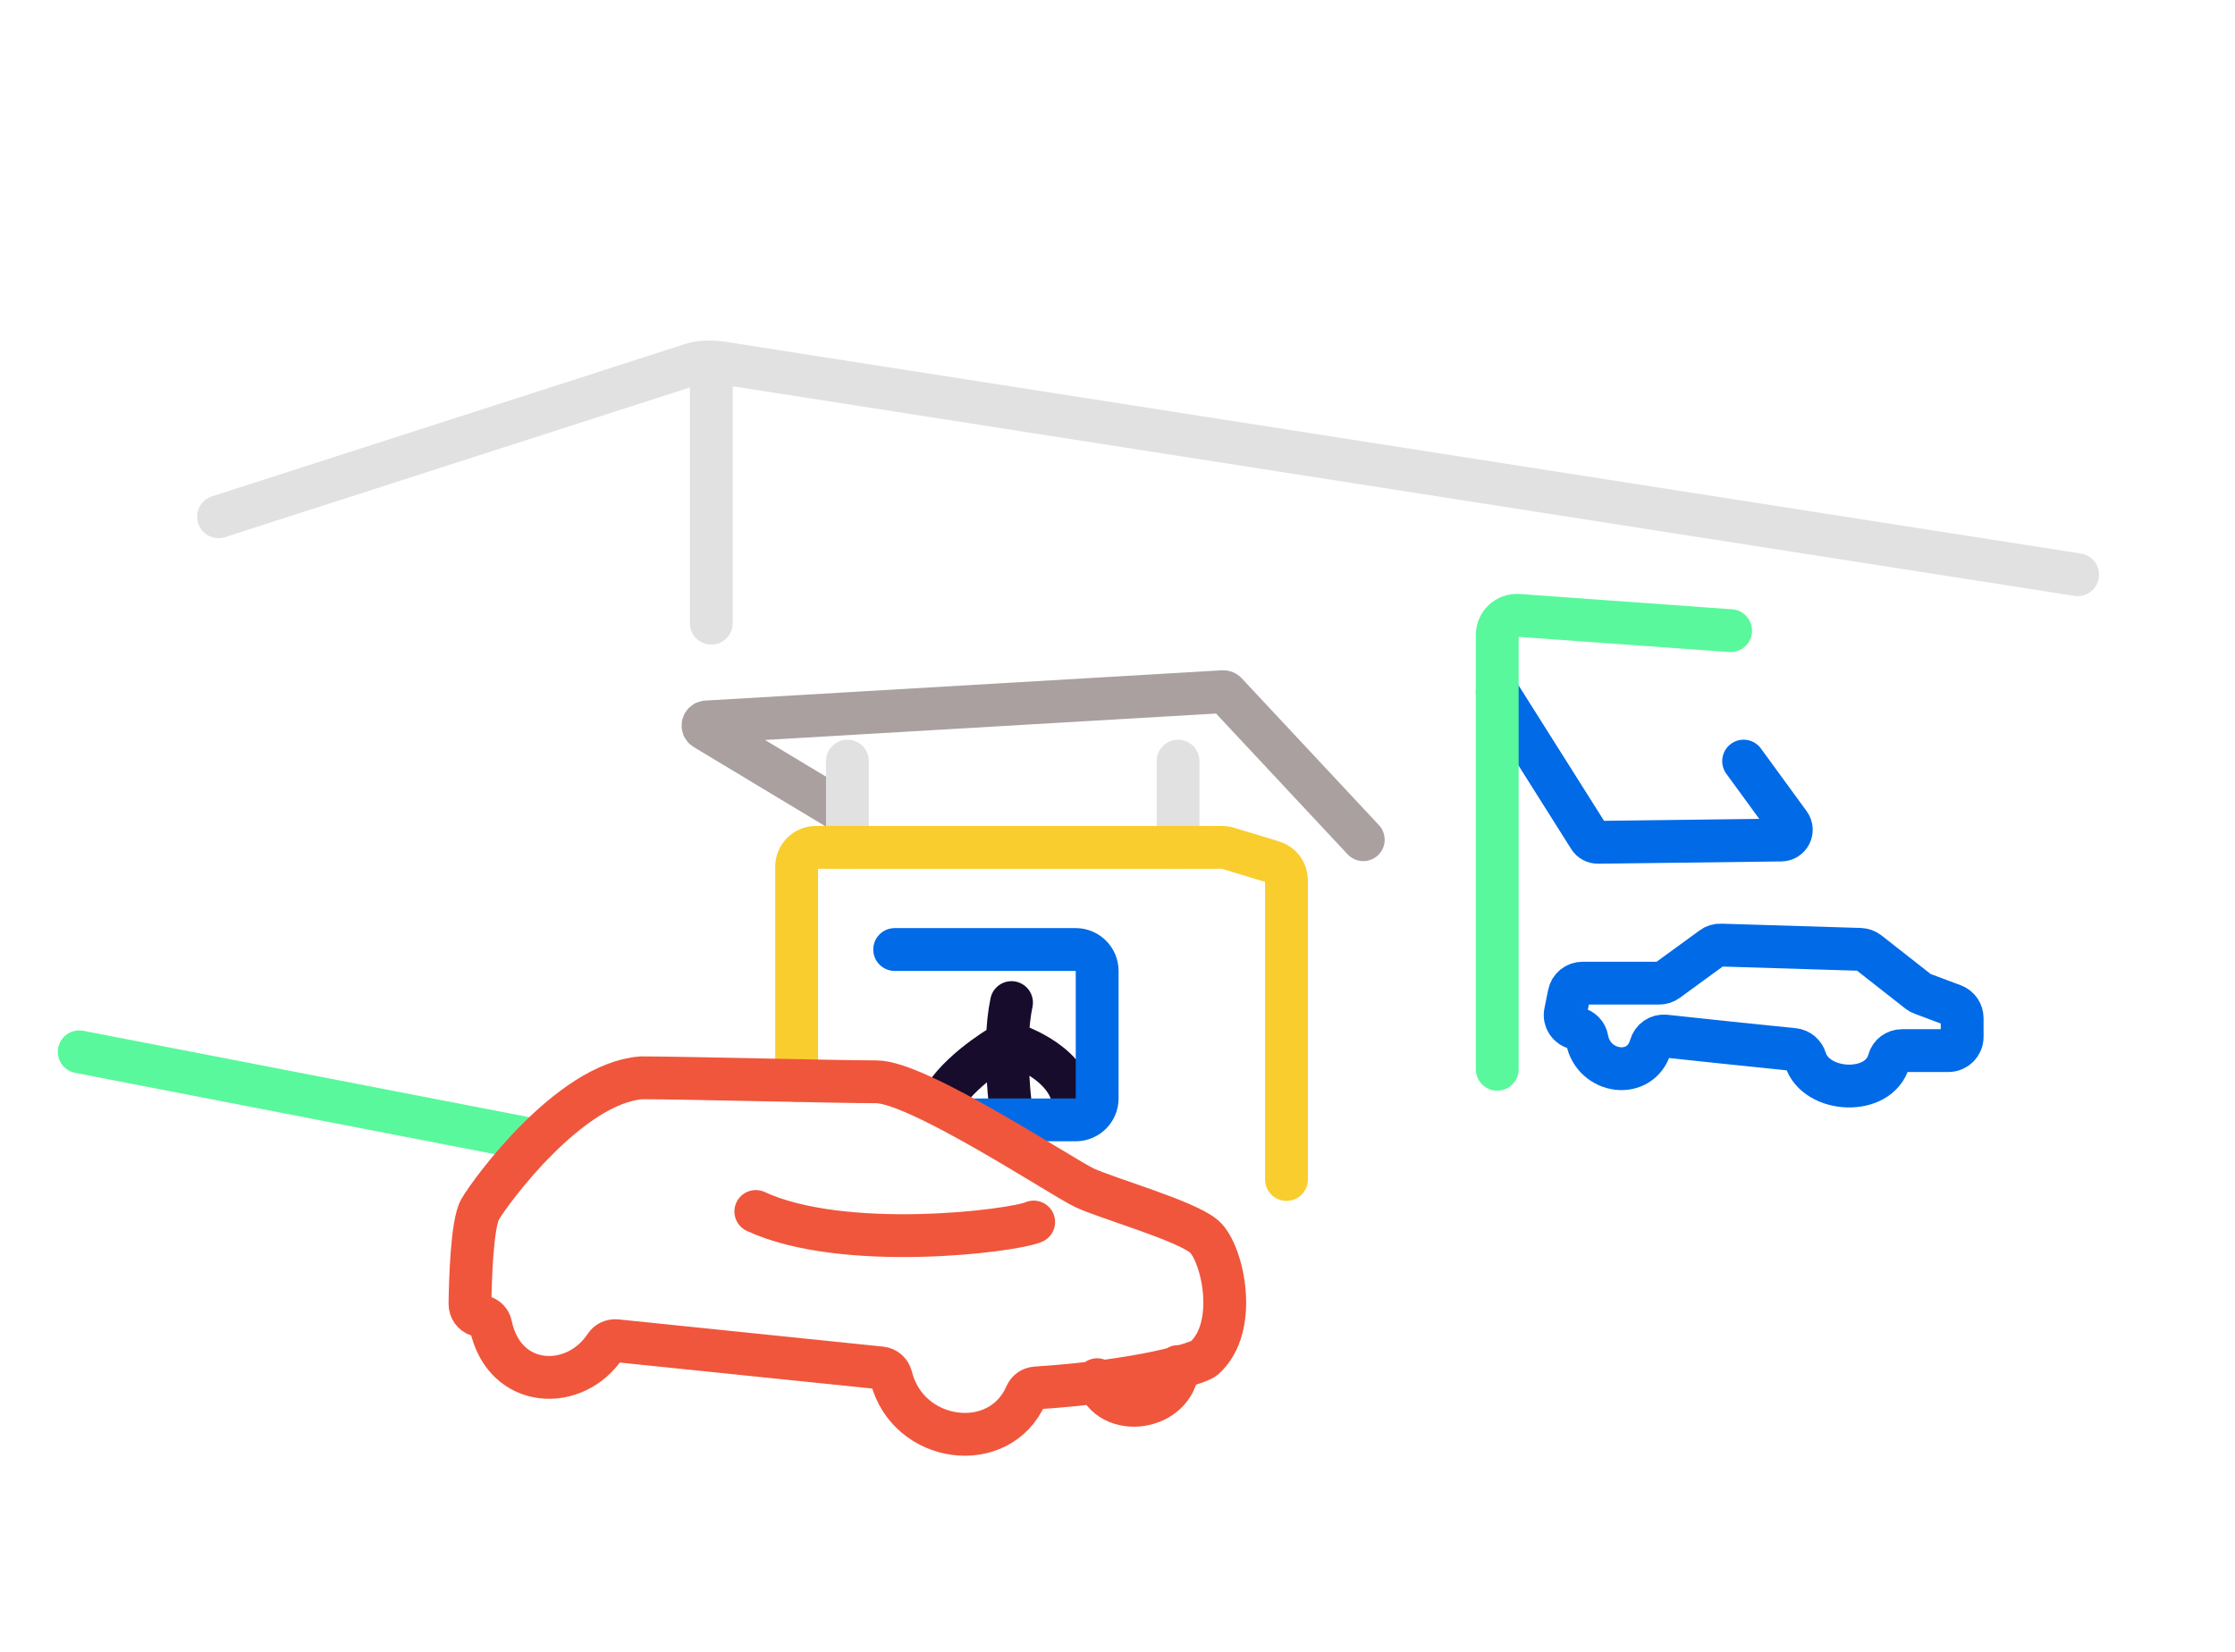
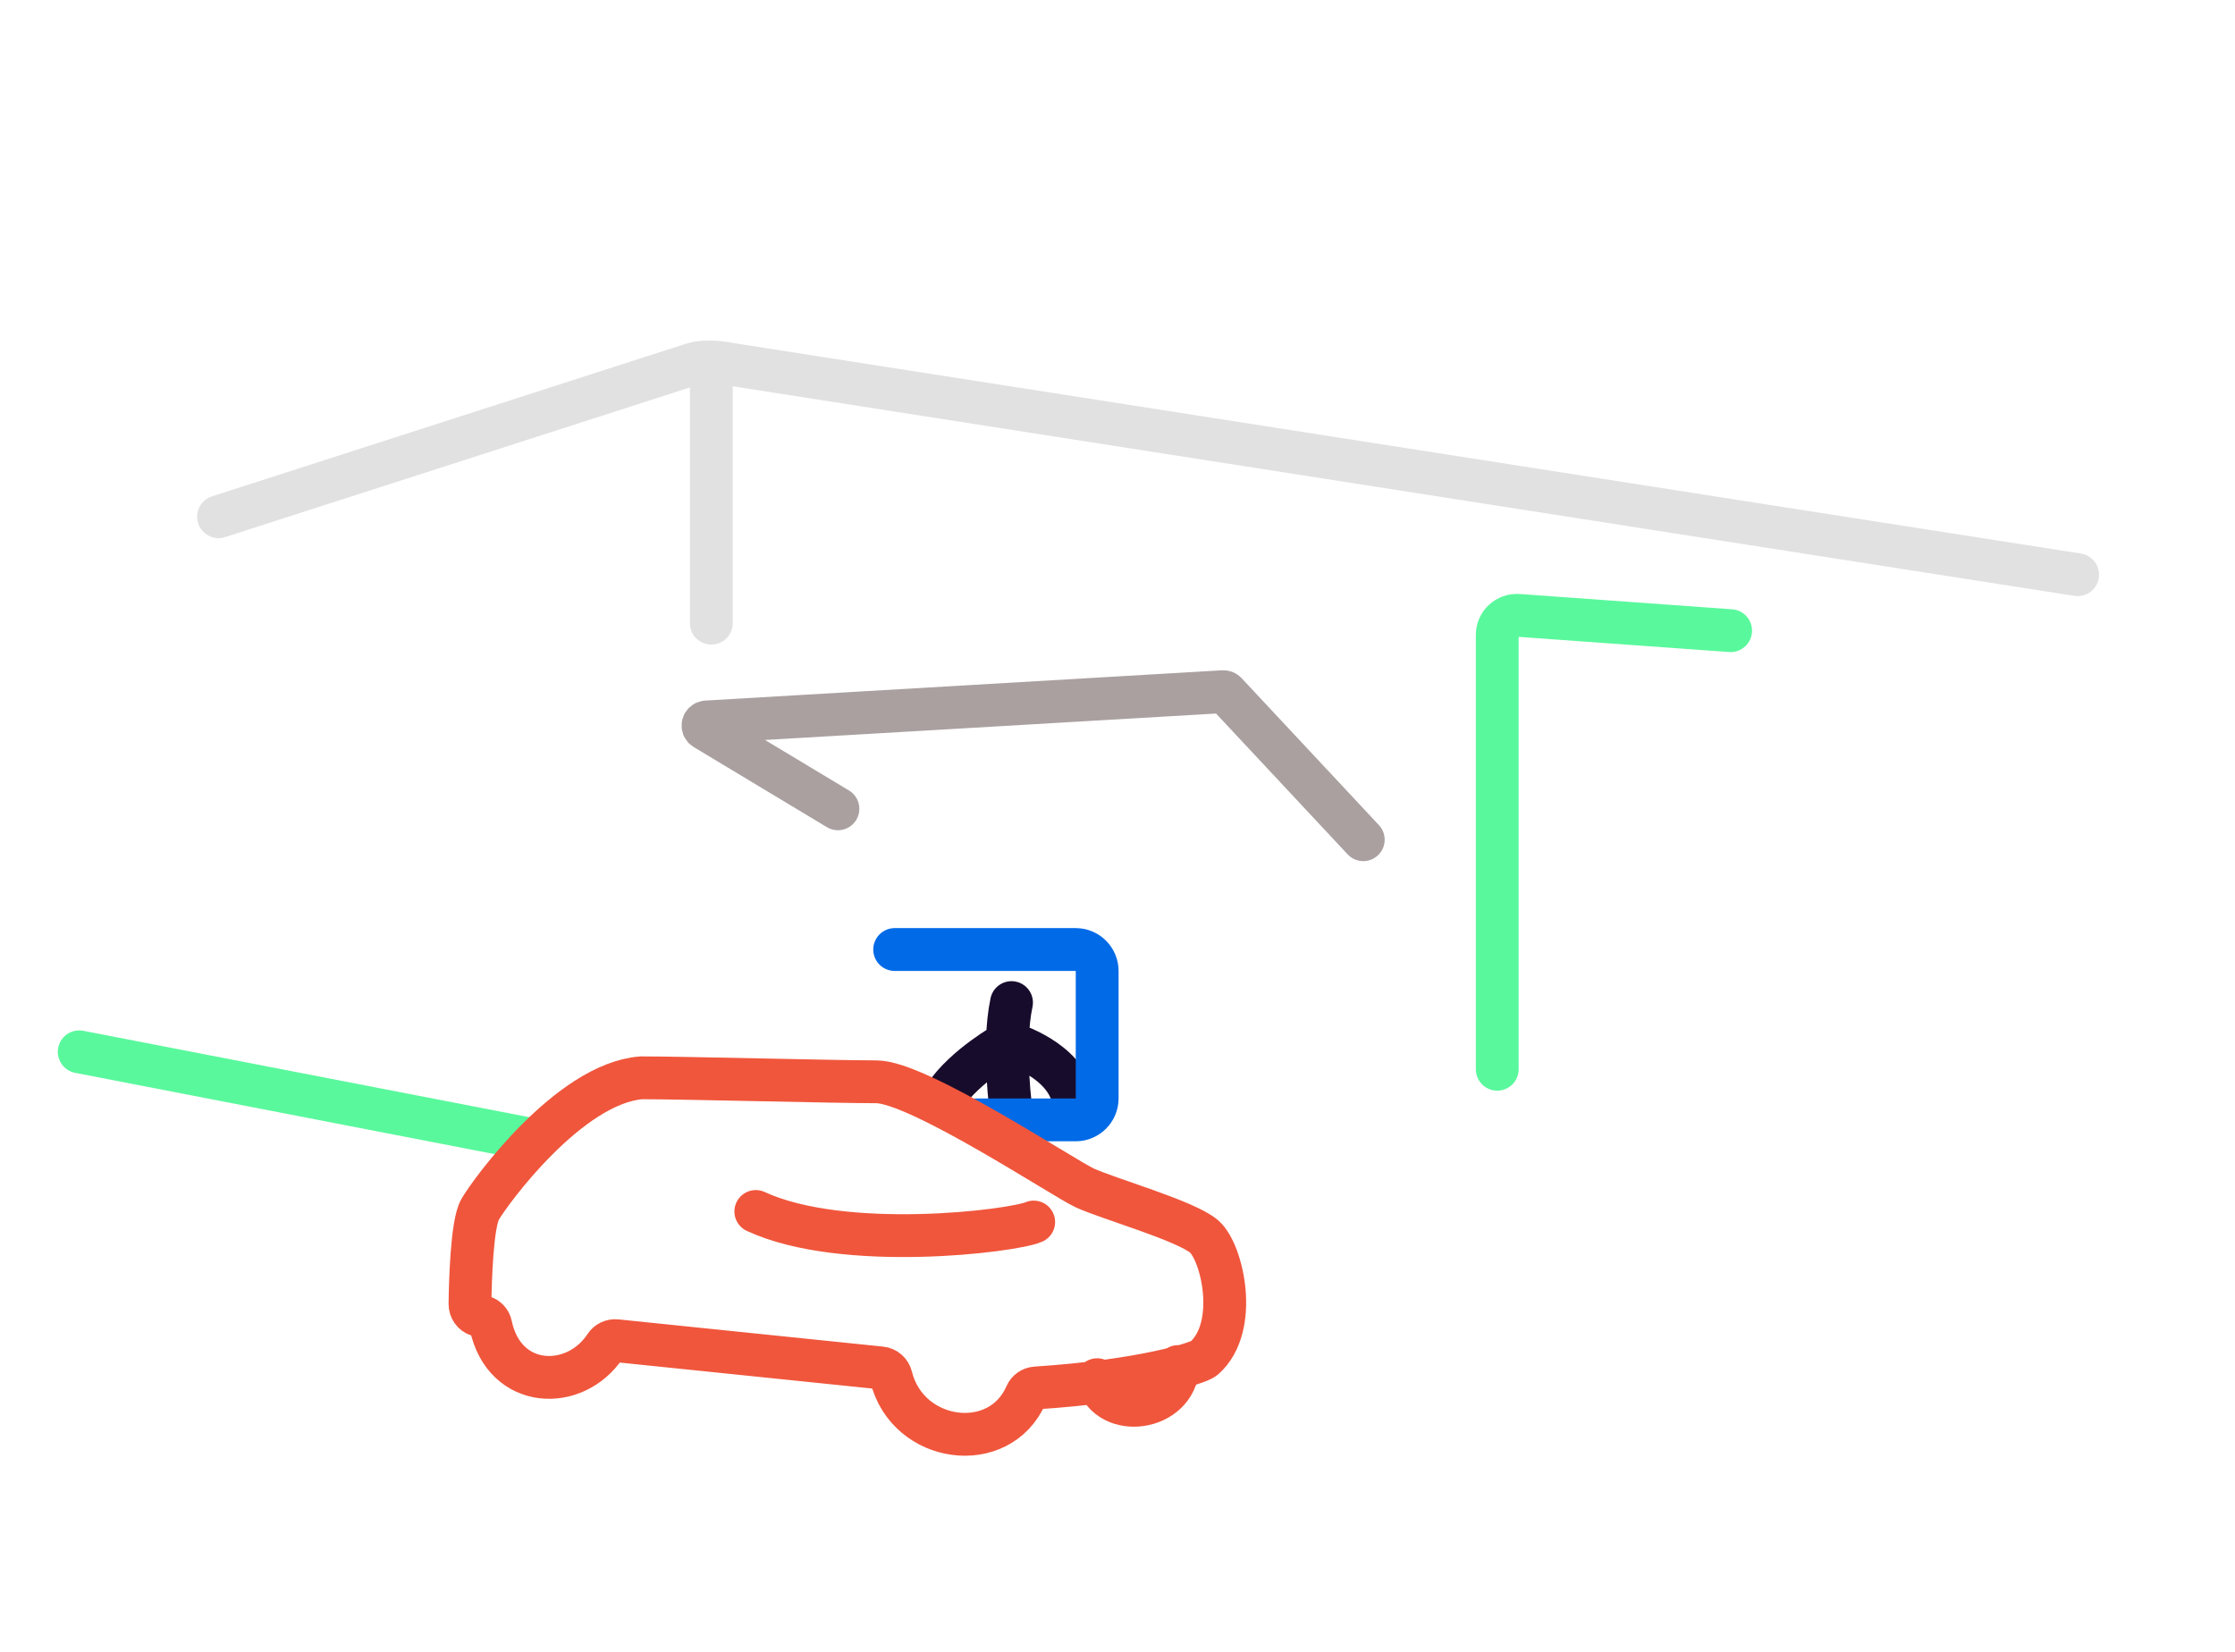
<svg xmlns="http://www.w3.org/2000/svg" version="1.1" id="Capa_2" x="0px" y="0px" width="1461.4px" height="1080px" viewBox="0 0 1461.4 1080" style="enable-background:new 0 0 1461.4 1080;" xml:space="preserve">
  <style type="text/css">
	.st0{fill:none;stroke:#E1E1E1;stroke-width:28;stroke-linecap:round;stroke-miterlimit:10;}
	.st1{fill:none;stroke:#59F89C;stroke-width:28;stroke-linecap:round;stroke-miterlimit:10;}
	.st2{fill:none;stroke:#006AE7;stroke-width:28;stroke-linecap:round;stroke-miterlimit:10;}
	.st3{fill:none;stroke:#AAA0A0;stroke-width:28;stroke-linecap:round;stroke-miterlimit:10;}
	.st4{fill:none;stroke:#180C2C;stroke-width:28;stroke-linecap:round;stroke-miterlimit:10;}
	.st5{fill:none;stroke:#F9CD2E;stroke-width:28;stroke-linecap:round;stroke-miterlimit:10;}
	.st6{fill:none;stroke:#F0563C;stroke-width:28;stroke-linecap:round;stroke-miterlimit:10;}
	.st7{display:none;fill:none;stroke:#180C2C;stroke-width:28;stroke-linecap:round;stroke-miterlimit:10;}
</style>
  <path class="st0" d="M142.9,337.9l309.6-99.7c10.2-3.2,22.2-0.5,27.1,0.3l878.9,137.3 M465.1,407.5V245.8" />
  <line class="st1" x1="51.8" y1="687.8" x2="350.6" y2="745.7" />
-   <path class="st2" d="M1140.1,497.7l29.9,41c3.2,4.4,0.1,10.5-5.3,10.6l-119.8,1.5c-2.3,0-4.5-1.1-5.7-3.1L979,452.3" />
  <path class="st1" d="M979,699.2v-284c0-7.5,6.3-13.3,13.8-12.8l138.8,10" />
-   <path class="st2" d="M1023.6,662l2.4-11.9c0.8-4.2,4.5-7.2,8.8-7.2h50c1.9,0,3.8-0.6,5.3-1.7l29.5-21.5c1.6-1.2,3.6-1.8,5.6-1.7  l91.1,2.8c1.9,0.1,3.8,0.7,5.3,1.9l32.9,25.8c0.7,0.6,1.5,1,2.4,1.3l20.3,7.6c3.5,1.3,5.8,4.7,5.8,8.4V678c0,5-4,9-9,9h-30.3  c-4,0-7.6,2.6-8.6,6.5c-6.4,23.4-47.7,21.3-54.6-0.8c-1.1-3.5-4-6-7.6-6.4c-25.2-2.5-66.5-6.9-84.1-8.8c-4.3-0.5-8.3,2.3-9.5,6.5  c-6.5,22.6-37.6,18-41.6-4.5c-0.6-3.5-3.3-6.3-6.8-7c-0.1,0-0.2,0-0.3-0.1C1025.7,671.5,1022.6,666.8,1023.6,662z" />
  <path class="st3" d="M891.4,549.1L801.6,453c-0.5-0.5-1.1-0.7-1.8-0.7l-337.9,19.8c-2.3,0.1-3.1,3.2-1.1,4.4l87.1,52.4" />
-   <path class="st0" d="M770.3,497.7v56.4 M554.1,497.7v56.4" />
  <path class="st4" d="M661.4,728.5c0,0-6.3-43.1,0-72.9 M700.1,713.3c-8.9-22.8-41.4-31.7-41.4-31.7s-27.7,15.2-41,35.2" />
  <path class="st2" d="M585,620.9h118.4c7.7,0,14,6.3,14,14v83.4c0,7.7-6.3,14-14,14h-65.1" />
-   <path class="st5" d="M841.2,771.3V575.6c0-5.5-3.6-10.4-8.9-12l-29.7-9c-1.2-0.4-2.4-0.5-3.6-0.5H533.5c-6.9,0-12.6,5.6-12.6,12.6  v140" />
  <path class="st6" d="M395.9,880c-19.8,30.2-66.2,28.7-75-13.4c-0.5-2.6-2.5-4.7-5-5.5l-3.4-1.1c-3.1-1-5.2-4-5.2-7.3  c0.2-14.4,1.2-52.4,6.6-61.8c6.6-11.6,58.3-82.3,105.3-86.1c0.2,0,0.5,0,0.7,0c27.9,0,125.8,2.6,153.1,2.6  c27.4,0,121.7,62.6,136.3,69.4s66,21.4,78,31.7c12,10.3,23.2,59.2,0,79.7c-4.2,3.4-41.1,14.9-110,19.4c-2.8,0.2-5.3,1.9-6.4,4.5  c-17.4,39.9-77.5,31.7-88.2-11.8c-0.8-3.1-3.4-5.5-6.6-5.8l-173-17.8C400.2,876.4,397.4,877.7,395.9,880z M717.4,902.2  c7.6,26.1,51.1,20.5,52.9-8.6 M494.2,792.2c57.4,26.6,168,12.9,181.7,6.9" />
  <path class="st7" d="M590.6,725c7.6,20.7,5.6,42.1,5.6,42.1" />
  <path class="st7" d="M554.1,778.1c12.6,1.9,40.6-25.8,40.6-25.8s25.5,7,33.9,21" />
</svg>